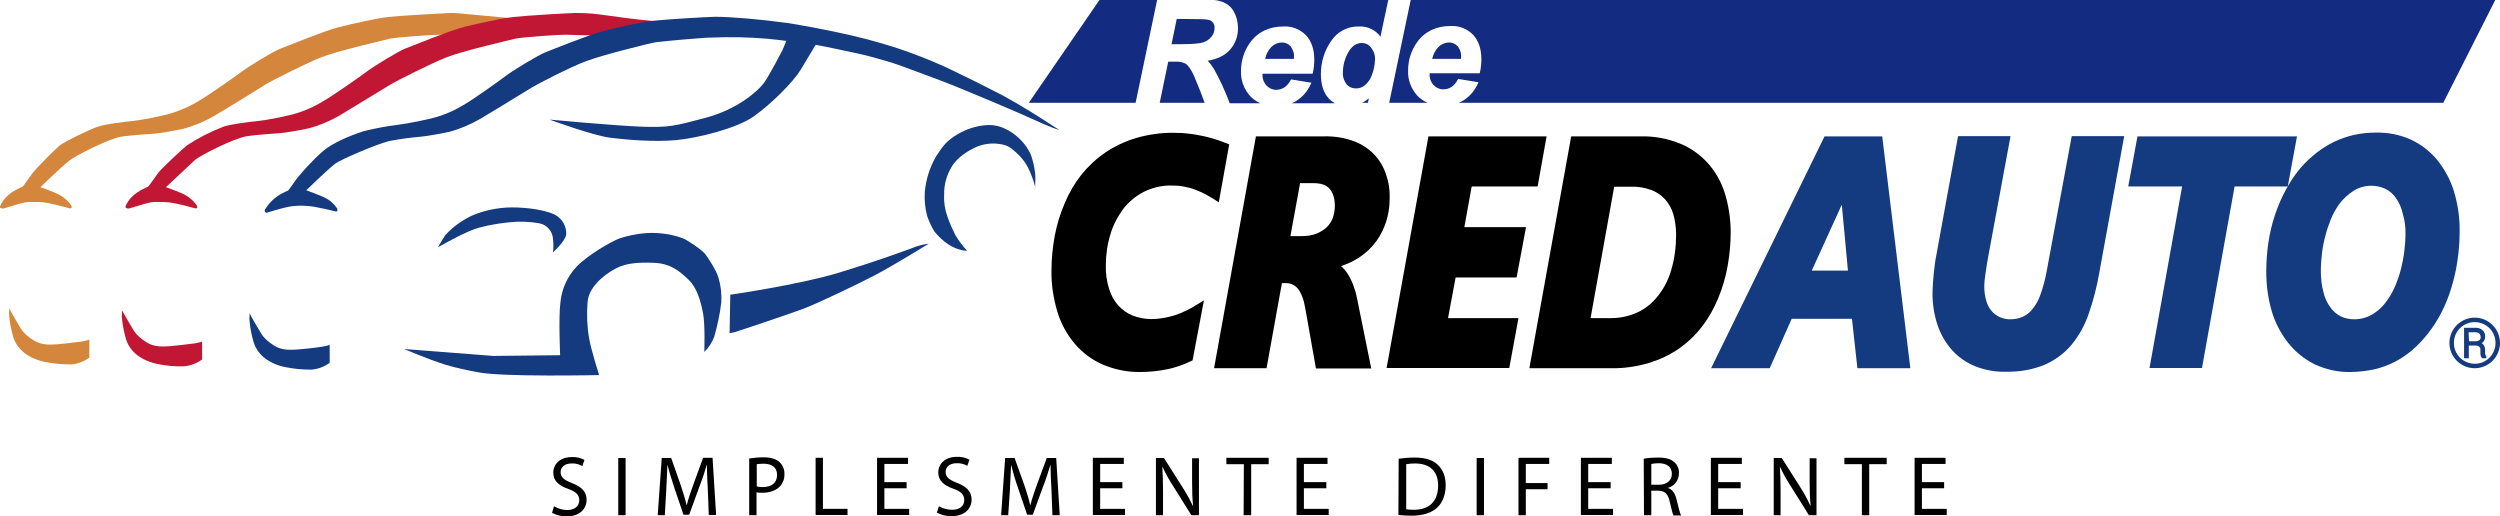
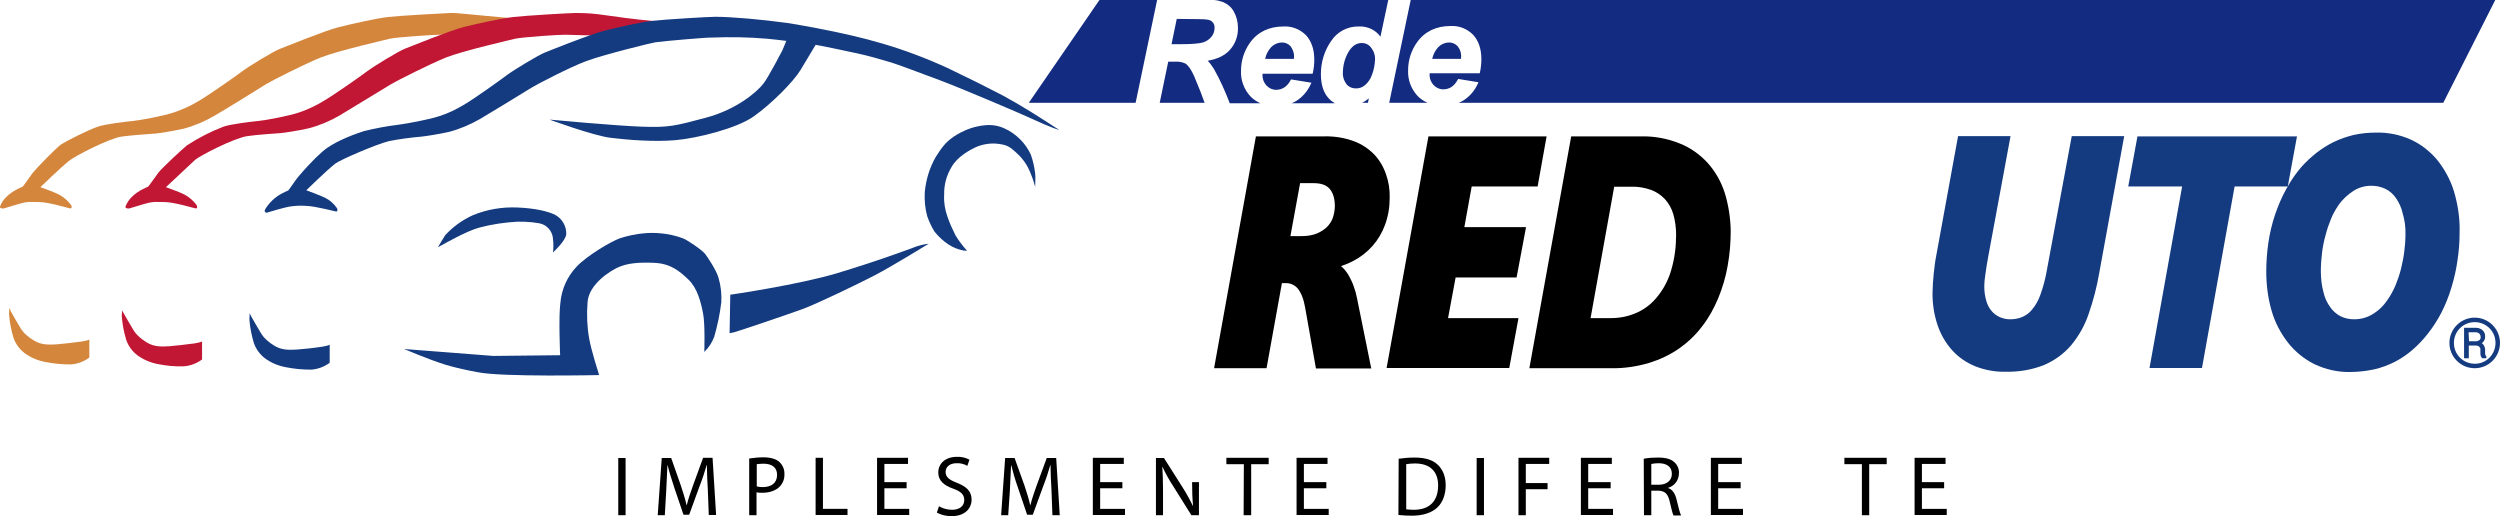
<svg xmlns="http://www.w3.org/2000/svg" version="1.1" id="Logo" x="0px" y="0px" viewBox="0 0 1057.8 218.4" style="enable-background:new 0 0 1057.8 218.4;" xml:space="preserve">
  <style type="text/css">
	.st0{fill:#D5863D;}
	.st1{fill:#C21734;}
	.st2{fill:#143B80;}
	.st3{fill:#132B80;}
</style>
  <path class="st0" d="M4.4,131.5l0.2,0.3c0.7,1.2,3,5.3,3.6,6.2s1.4,3.2,6.2,6.1c3.4,2.1,7,1.7,9.5,1.6c2.7-0.2,6.8-0.7,10.7-1.2  c1.1-0.2,2.2-0.4,3.2-0.8v7.6c-2.3,1.7-5,2.7-7.8,2.9c-3.6,0-7.1-0.3-10.6-1c-1.7-0.3-3.4-0.8-5-1.5c-1.4-0.6-2.8-1.4-4-2.3  c-2.2-1.7-3.8-3.9-4.7-6.5c-0.9-3-1.5-6-1.8-9.1c-0.1-0.8-0.1-1.6,0-2.3v-1.1l0.7,1.2" />
  <path class="st1" d="M52.1,132.2c0,0,0.1,0.1,0.2,0.3c0.7,1.2,3,5.3,3.6,6.2c0.7,1,1.4,3.2,6.2,6.2c3.4,2.1,7,1.7,9.5,1.6  c2.7-0.2,6.8-0.7,10.7-1.2c1.1-0.2,2.2-0.4,3.2-0.8v7.6c-2.3,1.7-5,2.7-7.8,2.9c-3.6,0.1-7.1-0.2-10.6-0.9c-1.7-0.3-3.4-0.8-5-1.5  c-1.4-0.6-2.8-1.4-4-2.3c-2.2-1.7-3.8-3.9-4.7-6.5c-0.9-3-1.5-6-1.8-9.1c-0.1-0.8-0.1-1.6,0-2.3v-1.1l0.7,1.2" />
  <path class="st2" d="M106.1,133.6l0.2,0.3c0.7,1.2,3,5.3,3.6,6.2c0.7,1,1.4,3.2,6.2,6.2c3.4,2.1,7,1.7,9.5,1.6  c2.7-0.2,6.8-0.6,10.7-1.2c1.1-0.2,2.2-0.4,3.2-0.8v7.6c-2.3,1.7-5,2.7-7.8,2.9c-3.6,0-7.1-0.3-10.6-1c-1.7-0.3-3.4-0.8-5-1.5  c-1.4-0.6-2.8-1.4-4-2.3c-2.2-1.7-3.8-3.9-4.7-6.5c-0.9-3-1.5-6-1.8-9.1c-0.1-0.8-0.1-1.6,0-2.3v-1.1l0.7,1.2" />
  <path class="st0" d="M17.1,79.2c0,0,6,2.1,8,3.2c2,1.1,3.7,2.6,5,4.4c0.6,1.2-0.1,1.4-0.4,1.4s-8.8-2.6-12.9-2.7s-4.8-0.1-6.5,0.2  s-8.2,2.4-8.7,2.5s-1.8,0-1.6-0.8c0.6-1.6,1.6-3.1,2.9-4.3c1.3-1.2,2.7-2.2,4.3-3c0.9-0.4,1.9-1,2.2-1s3.2-4.3,4.4-5.9  c1.4-1.8,10-10.7,12.2-12.2c1.5-1,11.6-6.2,15.7-7.5c3.2-1,11.1-2,14.4-2.3s13.4-2.2,17.7-3.7c3.5-1.2,6.8-2.7,10-4.6  c4-2.3,15.6-10.4,18.5-12.6s13.4-8.6,16.3-9.7s18.8-7.6,24.7-9.1c6.1-1.5,15.7-3.7,20.9-4.3s23.8-1.6,26.4-1.7  c2.1-0.1,1.4,0,25.7,2.2c0,0-20.8,4.4-21.5,4.6s-6.6,2.5-8.5,2.4s-18.3,1-21.4,1.7c-1.1,0.3-22.1,5.1-29.1,7.9s-21.5,10.2-23.2,11.3  S94.1,47.1,90.7,49c-4.1,2.4-8.6,4.3-13.2,5.5c-4.4,1-10.4,1.9-11.6,2s-10.5,0.7-14.5,1.3c-5.7,0.9-20.1,8.5-22,10.1  C25.4,71.1,17.1,79.2,17.1,79.2z" />
  <path class="st1" d="M70.2,79.2c0,0,6,2.1,8,3.2c2,1.1,3.7,2.6,5,4.4c0.6,1.2-0.1,1.4-0.4,1.4s-8.8-2.6-12.9-2.7s-4.8-0.1-6.5,0.2  s-8.2,2.4-8.7,2.5s-1.8,0-1.6-0.8c0.6-1.6,1.6-3.1,2.9-4.3c1.3-1.2,2.7-2.2,4.3-3c0.9-0.4,1.9-1,2.2-1s3.2-4.3,4.4-5.9  c1.3-1.8,10.1-10,12.2-11.7c4.9-3.2,10.2-5.9,15.7-8c3.2-1,11.2-2,14.4-2.3s13.4-2.2,17.6-3.7c3.5-1.2,6.9-2.8,10-4.7  c4-2.3,15.6-10.4,18.5-12.6s13.4-8.6,16.3-9.7s18.8-7.6,24.7-9.1c6.1-1.5,15.7-3.6,20.9-4.2s23.8-1.7,26.4-1.7  c11.1,0,11.4,1.4,35.7,3.7c0,0-24.9,5.5-25.6,5.7s-12.5-0.1-14.4-0.2s-18.3,1-21.4,1.7c-1.1,0.3-22.1,5.1-29.1,7.9  s-21.5,10.2-23.3,11.3s-18.4,11.2-21.7,13.2c-4.1,2.4-8.6,4.3-13.2,5.5c-4.4,1-10.4,1.9-11.6,2s-10.5,0.7-14.4,1.3  c-5.8,0.9-20.2,8.4-22,10C78.9,71.1,70.2,79.2,70.2,79.2z" />
  <path class="st2" d="M424.5,40.5c-7.7-4-14.3-7.3-23.3-11.6c-9.1-4.2-18.6-7.8-28.3-10.6c-15.4-4.6-36.7-8.1-39.9-8.6  c-11.1-1.5-23.5-2.6-30.4-2.6c-2.6,0-21.2,1.1-26.4,1.7s-14.8,2.7-20.9,4.3c-5.8,1.5-21.9,8-24.7,9.1s-13.4,7.5-16.3,9.7  S200.1,42.2,196,44.5c-3.2,1.9-6.5,3.5-10,4.6c-4.3,1.5-14.4,3.3-17.6,3.7c-4.9,0.6-9.7,1.5-14.5,2.7c-4.1,1.3-11.1,4-15.5,7.1  c-2.2,1.5-6.7,5.7-12.2,12.2c-1.3,1.5-4.1,5.9-4.4,5.9s-1.3,0.6-2.2,1c-1.6,0.8-3,1.8-4.3,3c-1.5,1.4-3.2,3.7-3.3,4.4  c0,0.5,0.3,0.9,0.8,0.9c0.1,0,0.3,0,0.4-0.1c0.4-0.2,7.2-2.1,8.8-2.4c2.4-0.4,4.9-0.6,7.4-0.4c4.1,0.1,12.5,2.4,12.8,2.4  s0.9-0.2,0.4-1.4c-1.3-1.9-3-3.4-5-4.4c-2-1-8-3.2-8-3.2s8.8-8.6,12.3-11.3c2.1-1.6,17.1-8.1,22.7-9.5c4.6-0.9,9.2-1.5,13.8-1.9  c1.2-0.1,7.2-1,11.6-2c4.6-1.2,9-3.1,13.2-5.5c3.4-2,20-12.1,21.7-13.2s16.2-8.7,23.3-11.3c7.6-2.8,28-7.8,29.1-7.9  c3.4-0.5,21.8-2.1,23.7-2c7.9-0.3,15.8-0.2,23.7,0.5c2.6,0.2,5.4,0.6,8,0.9l-1.6,3.9c0,0-6,11.6-8.1,14.2  c-2.6,3.4-11.2,10.9-24.3,14.4s-15.7,4.2-27.1,3.8s-39.1-3-39.1-3s18.5,6.8,25.8,7.7c7.3,0.9,18.6,1.8,27.6,1s25.8-4.9,33.1-10.1  s16.6-14.4,19.8-19.7c2.3-3.8,5-8.3,6.3-10.5h0.1c0.2-0.1,14,2.8,17.6,3.6c5.4,1.2,8.7,2.2,14.5,3.9c2,0.6,11.2,4,20.5,7.5  c9.9,3.7,36.2,15,37.8,15.8c9.9,4.6,12.6,5.2,12.6,5.2C440.4,49.9,432.6,44.9,424.5,40.5z" />
  <path class="st2" d="M187.9,103.2c0,0,9.6-5.5,14.9-6.9c5.3-1.4,10.7-2.2,16.2-2.5c3.8-0.1,9,0.4,10.6,1.1c2.6,1.1,4.3,3.6,4.4,6.4  c0.2,1.8,0.2,3.7,0,5.5c0,0,5.3-4.8,5.6-7.7c0.1-3.5-1.8-6.7-4.9-8.3c-3.2-1.5-8.6-2.7-15.7-3c-6.5-0.3-13,0.8-19,3.3  c-4.4,2-8.4,4.9-11.6,8.4c-1.1,1.7-2.1,3.4-3.1,5.1" />
  <path class="st2" d="M438,79.1c-0.6-2.5-1.5-4.8-2.5-7.1c-1.3-2.9-3.3-5.5-5.7-7.6c-2.2-2-3.6-3-6.5-3.4c-3.3-0.6-6.7-0.2-9.8,1  c-3.4,1.5-8.5,4.4-10.9,8.7c-2.1,3.5-3.2,7.5-3.1,11.6c-0.2,3.2,0.3,6.4,1.4,9.4c0.9,2.7,2.1,5.3,3.4,7.9c1.4,2.3,3,4.4,4.8,6.4  c0.3,0.3-3.9,0-7.7-2.5c-2.3-1.5-4.3-3.4-6-5.5c-1.3-2.1-2.3-4.3-3.1-6.6c-0.9-3.3-1.2-6.8-1-10.2c0.5-5.3,2.1-10.4,4.7-14.9  c2.8-4.4,4.6-6.8,9-9.4c1.9-1.1,3.8-2,5.9-2.7c1.9-0.6,3.8-1,5.8-1.2c2.7-0.3,5.5,0.1,8,1.2c2.6,1.1,5,2.8,7,4.8  c1.9,1.9,3.4,4.1,4.5,6.5c0.9,2.6,1.5,5.2,1.8,7.9C438.2,74.3,438,79.1,438,79.1z" />
  <path class="st2" d="M309,124.7c0,0,29-4.2,45.5-9.2s27.8-9.2,31.6-10.6c2.2-0.9,4.5-1.5,6.9-1.8c0,0-15.6,9.6-22.9,13.4  s-24.6,12.1-30.6,14.3s-27,9.3-28.9,9.8l-1.9,0.4L309,124.7z" />
  <path class="st2" d="M298,148.9c0,0,0.4-11.5-0.5-16.2s-2.4-10.8-6.2-14.4s-7.5-6.8-14.6-7.1s-11.4,0.3-14.9,1.8s-12.8,7.3-13.2,15  c-0.4,5.1-0.2,10.3,0.7,15.3c0.7,4.4,4.2,15.4,4.2,15.4s-41.2,0.9-51.3-1.2c-4.5-0.8-9-1.8-13.5-3.1c-8.8-2.8-17.2-6.6-17.7-6.7  c-0.7-0.1,37.7,2.9,37.7,2.9l28.3-0.3c0,0-0.7-16.2,0.1-22.1c0.5-5.8,2.9-11.2,6.9-15.4c4.1-4.4,14.3-10.6,18.6-12.1  c3.3-1,6.6-1.7,10-2c2.2-0.2,4.4-0.2,6.7,0c3.4,0.3,6.7,1,9.8,2.2c1.6,0.6,7.9,4.8,9.3,6.6c0.6,0.8,4.6,6.5,5.6,10  c1,3.4,1.4,6.9,1.2,10.4c-0.6,4.9-1.6,9.8-3,14.6C301.3,144.9,299.9,147.1,298,148.9z" />
  <path class="st3" d="M546.1,19.6c-1-1.1-2.4-1.7-3.8-1.6c-1.6,0-3.2,0.7-4.4,1.9c-1.3,1.4-2.2,3.1-2.6,5h12.2c0-0.1,0-0.3,0-0.4  C547.7,22.7,547.1,21,546.1,19.6z" />
  <path class="st3" d="M577.6,36c1.4-1.2,2.4-2.8,3-4.6c0.7-1.9,1.1-4,1.2-6.1c0.1-1.9-0.5-3.7-1.7-5.2c-0.9-1.2-2.3-1.9-3.9-1.9  c-2.3,0-4.2,1.3-5.7,3.9c-1.5,2.6-2.3,5.7-2.3,8.7c-0.1,1.8,0.5,3.5,1.6,4.9c0.9,1.1,2.3,1.7,3.8,1.7C575,37.5,576.4,37,577.6,36z" />
  <path class="st3" d="M497.9,8l-2.2,10.7h4.1c4.7,0,7.9-0.3,9.4-0.8c1.4-0.5,2.6-1.3,3.5-2.5c0.8-1,1.2-2.3,1.2-3.6  c0.1-1.3-0.6-2.5-1.7-3.1c-0.5-0.3-1.7-0.6-4.9-0.6L497.9,8z" />
  <path class="st3" d="M579.2,41.6c-0.9,0.7-1.8,1.4-2.9,1.9h2.5L579.2,41.6z" />
  <path class="st3" d="M513.7,0c1.2,0.1,2.4,0.4,3.6,0.8c2,0.8,3.7,2.2,4.7,4c1.2,2.1,1.8,4.5,1.8,6.9c0.1,3.5-1.1,6.9-3.5,9.5  c-2.1,2.3-5.2,3.8-9.3,4.5c1,1,1.8,2.2,2.6,3.4c2.6,4.6,4.8,9.5,6.7,14.5v0.1h13c-1.5-0.7-2.9-1.6-4.1-2.8c-2.8-3-4.3-6.9-4.1-11  c0-4.2,1.3-8.3,3.7-11.7c3.3-4.7,8.2-7,14.3-7c3.6-0.2,7,1.2,9.5,3.7c2.3,2.5,3.5,6,3.5,10.3c0,1.9-0.2,3.8-0.6,5.6l-0.1,0.4h-21.2  c0,0.1,0,0.2,0,0.3c-0.1,1.7,0.5,3.4,1.7,4.7c1,1.1,2.5,1.8,4,1.8c2.6,0,4.7-1.3,6.2-4.1l0.2-0.3l8.6,1.4l-0.3,0.6  c-1.3,2.9-3.4,5.4-6.1,7.1c-0.6,0.4-1.3,0.7-2,1h18.3c-1-0.6-1.9-1.3-2.7-2.2c-2.1-2.3-3.2-5.7-3.2-10.2c0-5,1.5-9.9,4.3-13.9  c2.6-4,7-6.3,11.7-6.2c3.6-0.2,7.1,1.4,9.2,4.3L587.4,0H513.7z" />
  <path class="st3" d="M596.9,0l-9.1,43.5h16.2c-1.5-0.7-2.9-1.6-4.1-2.8c-2.8-3-4.3-6.9-4.1-11c0-4.2,1.3-8.3,3.7-11.7  c3.3-4.7,8.2-7,14.3-7c3.6-0.2,7,1.2,9.5,3.7c2.3,2.5,3.5,6,3.5,10.3c0,1.9-0.2,3.8-0.6,5.6l-0.1,0.4h-21.2v0.3  c-0.1,1.7,0.5,3.4,1.7,4.7c1,1.1,2.5,1.8,4,1.8c2.7,0,4.7-1.3,6.2-4.1l0.2-0.3l8.6,1.4l-0.3,0.6c-1.3,2.9-3.4,5.4-6.1,7.1  c-0.6,0.4-1.3,0.7-2,1h416.6l22-43.5L596.9,0z" />
  <path class="st3" d="M509.7,43.5c-0.8-2.4-2.3-6.2-4.4-11.2c-1.2-2.7-2.4-4.5-3.7-5.4c-1.3-0.6-2.7-0.9-4.1-0.8h-3.2l-3.6,17.4  H509.7z" />
  <path class="st3" d="M616.8,19.6c-1-1.1-2.4-1.7-3.8-1.6c-1.6,0-3.2,0.7-4.4,1.9c-1.3,1.4-2.2,3.1-2.6,5h12.2c0-0.1,0-0.3,0-0.4  C618.4,22.7,617.9,21,616.8,19.6z" />
  <polygon class="st3" points="489.6,0 465.2,0 435.3,43.5 480.5,43.5 " />
-   <path d="M520.1,61.1l-1.5-0.6c-1.2-0.5-2.7-1-4.2-1.5s-3.3-1-5.2-1.4s-3.9-0.8-5.9-1c-2.2-0.3-4.3-0.4-6.5-0.4  c-5.5-0.1-10.9,0.7-16.1,2.2c-4.7,1.4-9.1,3.5-13.1,6.2c-3.8,2.6-7.2,5.8-10.1,9.4c-2.9,3.7-5.2,7.7-7,12c-1.9,4.4-3.3,9-4.2,13.7  c-0.9,4.9-1.4,9.9-1.4,14.8c-0.1,5.9,0.8,11.7,2.5,17.4c1.5,5,4,9.6,7.4,13.6c3.2,3.8,7.3,6.8,11.9,8.8c5,2.1,10.4,3.2,15.8,3.1  c3.9,0,7.8-0.4,11.6-1.2c3.3-0.7,6.5-1.8,9.6-3.3l0.9-0.4l4.8-25.4l-3.8,2.3c-1.2,0.8-2.6,1.5-3.9,2.1c-1.4,0.7-2.8,1.3-4.3,1.8  c-1.6,0.5-3.2,0.9-4.8,1.2c-1.8,0.3-3.6,0.5-5.4,0.5c-2.7,0-5.5-0.5-8-1.5c-2.3-0.9-4.3-2.4-6-4.2c-1.8-2-3.1-4.4-3.9-7  c-1-3.2-1.5-6.6-1.4-9.9c0-4.4,0.6-8.9,1.9-13.1c1.1-3.9,3-7.5,5.4-10.8c2.3-3,5.3-5.5,8.7-7.3c3.7-1.8,7.7-2.8,11.9-2.7  c1.8,0,3.6,0.1,5.4,0.5c1.6,0.3,3.1,0.7,4.6,1.3c1.3,0.5,2.7,1.1,3.9,1.7c1.2,0.7,2.4,1.4,3.5,2l2.5,1.6L520.1,61.1z" />
  <path d="M586.5,73.9c-1-3.1-2.7-6-4.9-8.4c-2.4-2.5-5.4-4.5-8.6-5.7c-4-1.5-8.3-2.2-12.6-2.1h-29l-17.7,98.1h22.2l6.5-36h1.4  c2-0.1,4,0.7,5.3,2.3c1.4,1.7,2.5,4.4,3.1,7.9l4.6,25.9h23.4l-6-29.6c-0.7-3.7-2-7.3-4-10.5c-0.8-1.2-1.7-2.3-2.8-3.2  c1.8-0.6,3.5-1.3,5.2-2.2c6.2-3.2,11-8.6,13.4-15.2c1.4-3.7,2-7.6,2-11.5C588.1,80.3,587.6,77,586.5,73.9z M550.1,77.5h5.8  c3.1,0,5.3,0.8,6.7,2.4s2.2,4.1,2.2,7.2c0,1.7-0.3,3.3-0.8,4.9c-0.5,1.5-1.4,2.9-2.5,4c-1.2,1.2-2.7,2.1-4.3,2.8  c-2,0.8-4.2,1.1-6.4,1.1H546L550.1,77.5z" />
  <polygon points="641.7,117.4 645.7,96.1 619.6,96.1 622.7,78.9 650.6,78.9 654.4,57.7 604.4,57.7 586.7,155.7 638.6,155.7   642.5,134.6 612.7,134.6 615.9,117.4 " />
  <path d="M729.8,81.7c-1.5-4.7-3.9-9-7.2-12.7c-3.3-3.6-7.3-6.5-11.9-8.3c-5.2-2.1-10.7-3.1-16.2-3h-29.7l-17.7,98.1h34.7  c5.3,0.1,10.7-0.7,15.8-2.2c4.6-1.4,8.9-3.4,12.8-6.1c3.7-2.6,7-5.7,9.8-9.4c2.8-3.6,5-7.6,6.8-11.9c1.8-4.4,3.2-9,4-13.7  c0.9-4.9,1.3-9.9,1.3-14.8C732.2,92.3,731.4,86.9,729.8,81.7z M709.2,99.3c0,5-0.6,9.9-2,14.7c-1.1,4-3,7.8-5.6,11.1  c-2.3,3-5.2,5.4-8.6,7c-3.6,1.7-7.4,2.5-11.4,2.5h-8.6l10-55.6h7.1c2.9-0.1,5.9,0.4,8.6,1.4c2.2,0.8,4.2,2.2,5.8,3.9  c1.6,1.8,2.8,3.9,3.5,6.3C708.8,93.4,709.2,96.4,709.2,99.3z" />
-   <path class="st2" d="M772,57.7l-48,98.1h24.8l9.3-20.9h25.5l2.3,20.9h22.4l-11.9-98.1L772,57.7z M781.9,114.5h-15.3l12.7-27.9  L781.9,114.5z" />
  <path class="st2" d="M866,114.7c-0.6,3.4-1.5,6.8-2.7,10.1c-0.8,2.3-2,4.4-3.5,6.2c-1.1,1.4-2.5,2.4-4.1,3.1c-1.6,0.7-3.4,1-5.2,1  c-1.5,0-2.9-0.3-4.3-0.9c-1.3-0.6-2.5-1.4-3.4-2.5c-1.1-1.2-1.8-2.6-2.3-4.2c-0.6-2-0.9-4-0.9-6.1c0-1.9,0.2-3.8,0.5-5.6  c0.3-2.3,0.7-4.6,1.1-6.9l9.5-51.3h-22.2l-9.2,50.4c-0.5,2.4-0.8,5-1.1,7.8c-0.3,2.6-0.4,5.1-0.5,7.7c-0.1,4.8,0.6,9.5,2.1,14  c1.3,3.9,3.4,7.6,6.2,10.7c2.7,3,6.1,5.3,9.8,6.8c4.1,1.6,8.4,2.4,12.8,2.3c5.6,0.1,11.2-0.8,16.4-2.9c4.4-1.9,8.4-4.8,11.5-8.5  c3.2-3.9,5.7-8.4,7.3-13.2c1.9-5.5,3.4-11.2,4.4-17l10.6-58.1h-22.2L866,114.7z" />
  <path class="st2" d="M1038.3,80.9c-1.5-4.9-4-9.4-7.2-13.4c-3.1-3.6-6.9-6.6-11.2-8.5c-4.5-2-9.4-3-14.4-2.9c-3.2,0-6.5,0.3-9.6,1  c-2.9,0.7-5.8,1.7-8.5,3c-2.6,1.3-5,2.8-7.3,4.6c-2.3,1.8-4.4,3.8-6.3,5.9c-2.2,2.6-4.2,5.3-5.8,8.3l3.9-21.2h-67.5l-3.9,21.2h22.8  l-13.8,76.8h22.2l13.8-76.8h22.5c-0.2,0.4-0.5,0.8-0.7,1.2c-1.9,3.4-3.4,7-4.7,10.8c-1.3,3.8-2.2,7.8-2.8,11.7  c-0.6,4.1-0.9,8.2-0.9,12.3c0,5.6,0.7,11.3,2.3,16.7c1.4,4.9,3.8,9.4,6.9,13.4c3,3.8,6.8,6.9,11.2,9.1c4.7,2.2,9.8,3.4,15,3.3  c3.4,0,6.9-0.4,10.2-1.1c3.1-0.7,6-1.8,8.8-3.2c2.7-1.4,5.2-3.1,7.5-5.1c2.3-2,4.4-4.2,6.3-6.6c2.3-2.9,4.3-6,6-9.3  c1.7-3.4,3.1-6.9,4.2-10.6c1.1-3.7,2-7.5,2.5-11.3c0.6-3.9,0.9-7.7,0.9-11.6C1040.9,92.5,1040,86.6,1038.3,80.9z M1017.8,99.2  c0,2.4-0.2,4.8-0.5,7.2c-0.3,2.5-0.8,4.9-1.4,7.4c-0.6,2.4-1.4,4.7-2.3,6.9c-0.9,2.1-1.9,4-3.2,5.9c-1.7,2.6-3.9,4.8-6.6,6.4  c-2.3,1.4-5,2.1-7.7,2.1c-2,0-4-0.4-5.8-1.3c-1.7-0.9-3.2-2.2-4.3-3.8c-1.4-1.9-2.4-4.1-2.9-6.4c-0.8-2.9-1.1-6-1.1-9  c0-2.5,0.2-5.1,0.5-7.6c0.3-2.5,0.8-5.1,1.5-7.5c0.6-2.4,1.4-4.7,2.3-6.9c0.8-2,1.9-3.9,3.1-5.7c1.7-2.5,4-4.6,6.5-6.2  c2.2-1.4,4.8-2.1,7.4-2.1c2.1,0,4.1,0.4,6,1.3c1.8,0.9,3.3,2.2,4.4,3.8c1.4,2,2.4,4.2,2.9,6.5C1017.5,93.2,1017.9,96.2,1017.8,99.2  L1017.8,99.2z" />
  <path class="st2" d="M1051.6,150.1c-0.1-0.3-0.1-0.6-0.1-0.9v-1.1c0-0.7-0.2-1.5-0.6-2.1c-0.2-0.3-0.5-0.6-0.8-0.8  c0.3-0.2,0.6-0.5,0.8-0.8c0.4-0.6,0.7-1.3,0.6-2c0.1-1.1-0.4-2.1-1.2-2.8c-0.9-0.7-2.1-1-3.2-0.9h-4.5v12.9h2v-5.4h2.8  c0.6,0,1.2,0.1,1.6,0.5c0.4,0.4,0.6,0.8,0.5,1.4v1.1c0,0.4,0,0.8,0.1,1.2c0.1,0.4,0.3,0.8,0.6,1.1l0.1,0.1h1.7v-0.9l-0.2-0.1  C1051.8,150.5,1051.7,150.3,1051.6,150.1z M1044.5,140.6h2.6c0.7-0.1,1.4,0.1,1.9,0.5c0.4,0.4,0.6,0.9,0.6,1.4  c0.1,0.5-0.1,1.1-0.5,1.4c-0.6,0.4-1.3,0.6-2,0.5h-2.4L1044.5,140.6z" />
  <path class="st2" d="M1047.1,134.4c-5.9,0-10.7,4.8-10.7,10.7c0,5.9,4.8,10.7,10.7,10.7c5.9,0,10.7-4.8,10.7-10.7c0,0,0,0,0,0  C1057.8,139.2,1053,134.4,1047.1,134.4z M1047.1,153.9c-4.9,0-8.8-3.9-8.8-8.8c0-4.9,3.9-8.8,8.8-8.8c4.9,0,8.8,3.9,8.8,8.8  C1055.9,150,1051.9,154,1047.1,153.9C1047.1,154,1047.1,154,1047.1,153.9L1047.1,153.9z" />
  <g>
-     <path d="M234.4,214.2c1.7,1,3.6,1.6,5.6,1.6c3.2,0,5.1-1.7,5.1-4.1c0-2.3-1.3-3.6-4.6-4.8c-4-1.4-6.4-3.4-6.4-6.9   c0-3.8,3.1-6.6,7.8-6.6c1.9-0.1,3.7,0.3,5.4,1.2l-0.9,2.6c-1.4-0.8-3-1.2-4.6-1.1c-3.3,0-4.6,2-4.6,3.6c0,2.3,1.5,3.4,4.8,4.7   c4.1,1.6,6.2,3.6,6.2,7.1c0,3.7-2.8,7-8.5,7c-2.1,0-4.3-0.5-6.1-1.5L234.4,214.2z" />
    <path d="M264.7,193.7V218h-3.1v-24.2H264.7z" />
    <path d="M299.5,207.3c-0.2-3.4-0.4-7.4-0.4-10.5h-0.1c-0.8,2.8-1.8,5.9-3.1,9.2l-4.3,11.8h-2.4l-3.9-11.5c-1.1-3.4-2.1-6.5-2.8-9.4   h-0.1c-0.1,3-0.3,7.1-0.5,10.7l-0.6,10.4h-3l1.7-24.2h4l4.1,11.7c1,3,1.8,5.6,2.4,8.2h0.1c0.6-2.5,1.5-5.1,2.6-8.2l4.3-11.8h4   l1.5,24.2h-3.1L299.5,207.3z" />
    <path d="M317,194c2-0.3,4-0.5,6-0.5c3.1,0,5.4,0.7,6.8,2c1.4,1.3,2.2,3.2,2.1,5.1c0.1,1.9-0.6,3.8-1.9,5.2   c-1.7,1.8-4.4,2.7-7.4,2.7c-0.8,0-1.7,0-2.5-0.2v9.7H317V194z M320.1,205.8c0.9,0.2,1.7,0.3,2.6,0.3c3.8,0,6.1-1.8,6.1-5.2   c0-3.2-2.3-4.7-5.7-4.7c-1,0-2,0.1-2.9,0.2V205.8z" />
    <path d="M345.1,193.7h3.1v21.6h10.4v2.6h-13.5V193.7z" />
    <path d="M383.6,206.6h-9.4v8.7h10.5v2.6h-13.6v-24.2h13.1v2.6h-10v7.7h9.4L383.6,206.6z" />
    <path d="M397.3,214.2c1.7,1,3.6,1.5,5.6,1.5c3.2,0,5.1-1.7,5.1-4.1c0-2.3-1.3-3.6-4.6-4.8c-4-1.4-6.4-3.4-6.4-6.9   c0-3.8,3.1-6.6,7.8-6.6c1.9-0.1,3.7,0.3,5.4,1.2l-0.9,2.6c-1.4-0.8-3-1.2-4.6-1.1c-3.3,0-4.6,2-4.6,3.6c0,2.3,1.5,3.4,4.8,4.7   c4.1,1.6,6.2,3.6,6.2,7.1c0,3.7-2.8,7-8.5,7c-2.2,0-4.3-0.5-6.2-1.5L397.3,214.2z" />
    <path d="M444.9,207.3c-0.2-3.4-0.4-7.4-0.4-10.5h-0.1c-0.8,2.8-1.8,5.9-3.1,9.2l-4.3,11.8h-2.4l-3.9-11.5c-1.2-3.4-2.1-6.5-2.8-9.4   h-0.1c-0.1,3-0.3,7.1-0.5,10.7l-0.7,10.4h-3l1.7-24.2h4l4.2,11.7c1,3,1.8,5.6,2.4,8.2h0.1c0.6-2.5,1.5-5.1,2.6-8.2l4.3-11.7h4   l1.5,24.2h-3.1L444.9,207.3z" />
    <path d="M474.9,206.6h-9.4v8.7H476v2.6h-13.6v-24.2h13.1v2.6h-10v7.7h9.4L474.9,206.6z" />
-     <path d="M489.1,218v-24.2h3.4l7.8,12.3c1.6,2.5,3.1,5.2,4.4,7.9l0.1,0c-0.3-3.2-0.4-6.2-0.4-10v-10.1h2.9V218h-3.2l-7.7-12.3   c-1.7-2.6-3.2-5.3-4.5-8.1h-0.1c0.2,3.1,0.3,6,0.3,10v10.4L489.1,218z" />
+     <path d="M489.1,218v-24.2h3.4l7.8,12.3c1.6,2.5,3.1,5.2,4.4,7.9l0.1,0c-0.3-3.2-0.4-6.2-0.4-10h2.9V218h-3.2l-7.7-12.3   c-1.7-2.6-3.2-5.3-4.5-8.1h-0.1c0.2,3.1,0.3,6,0.3,10v10.4L489.1,218z" />
    <path d="M526.3,196.4h-7.4v-2.7h17.9v2.7h-7.4V218h-3.2L526.3,196.4z" />
    <path d="M561.1,206.6h-9.4v8.7h10.5v2.6h-13.6v-24.2h13.1v2.6h-10v7.7h9.5V206.6z" />
    <path d="M591.8,194.1c2.2-0.3,4.4-0.5,6.7-0.5c4.5,0,7.7,1,9.8,3c2.1,2,3.4,4.8,3.4,8.7s-1.2,7.2-3.5,9.4c-2.3,2.2-6,3.5-10.8,3.5   c-1.9,0-3.8-0.1-5.7-0.3L591.8,194.1z M595,215.5c1,0.1,2.1,0.2,3.2,0.2c6.7,0,10.3-3.7,10.3-10.3c0-5.7-3.2-9.3-9.8-9.3   c-1.2,0-2.5,0.1-3.7,0.3L595,215.5z" />
    <path d="M627.9,193.7V218h-3.1v-24.2H627.9z" />
    <path d="M642.4,193.7h13.1v2.6h-9.9v8.1h9.2v2.6h-9.2v11h-3.1V193.7z" />
    <path d="M681.4,206.6H672v8.7h10.5v2.6h-13.6v-24.2h13.1v2.6h-10v7.7h9.5V206.6z" />
    <path d="M695.5,194.1c2-0.4,4-0.5,6-0.5c3.3,0,5.5,0.6,7,2c1.3,1.2,2,2.9,1.9,4.6c0,2.9-1.8,5.4-4.6,6.2v0.1c1.9,0.6,3,2.4,3.6,4.9   c0.8,3.4,1.4,5.7,1.9,6.7h-3.2c-0.4-0.7-0.9-2.8-1.6-5.8c-0.7-3.3-2-4.6-4.9-4.7h-2.9V218h-3.1L695.5,194.1z M698.7,205.1h3.2   c3.3,0,5.5-1.8,5.5-4.6c0-3.1-2.3-4.5-5.6-4.5c-1,0-2.1,0.1-3.1,0.3L698.7,205.1z" />
    <path d="M736.4,206.6H727v8.7h10.5v2.6h-13.6v-24.2h13.1v2.6h-10v7.7h9.5V206.6z" />
-     <path d="M750.5,218v-24.2h3.4l7.8,12.3c1.6,2.5,3.1,5.2,4.3,7.9l0.1,0c-0.3-3.2-0.4-6.2-0.4-10v-10.1h2.9V218h-3.2l-7.7-12.3   c-1.7-2.6-3.2-5.3-4.5-8.1h-0.1c0.2,3.1,0.3,6,0.3,10v10.4L750.5,218z" />
    <path d="M787.8,196.4h-7.4v-2.7h17.9v2.7h-7.4V218h-3.1V196.4z" />
    <path d="M822.6,206.6h-9.4v8.7h10.5v2.6h-13.6v-24.2h13.1v2.6h-10v7.7h9.4L822.6,206.6z" />
  </g>
</svg>